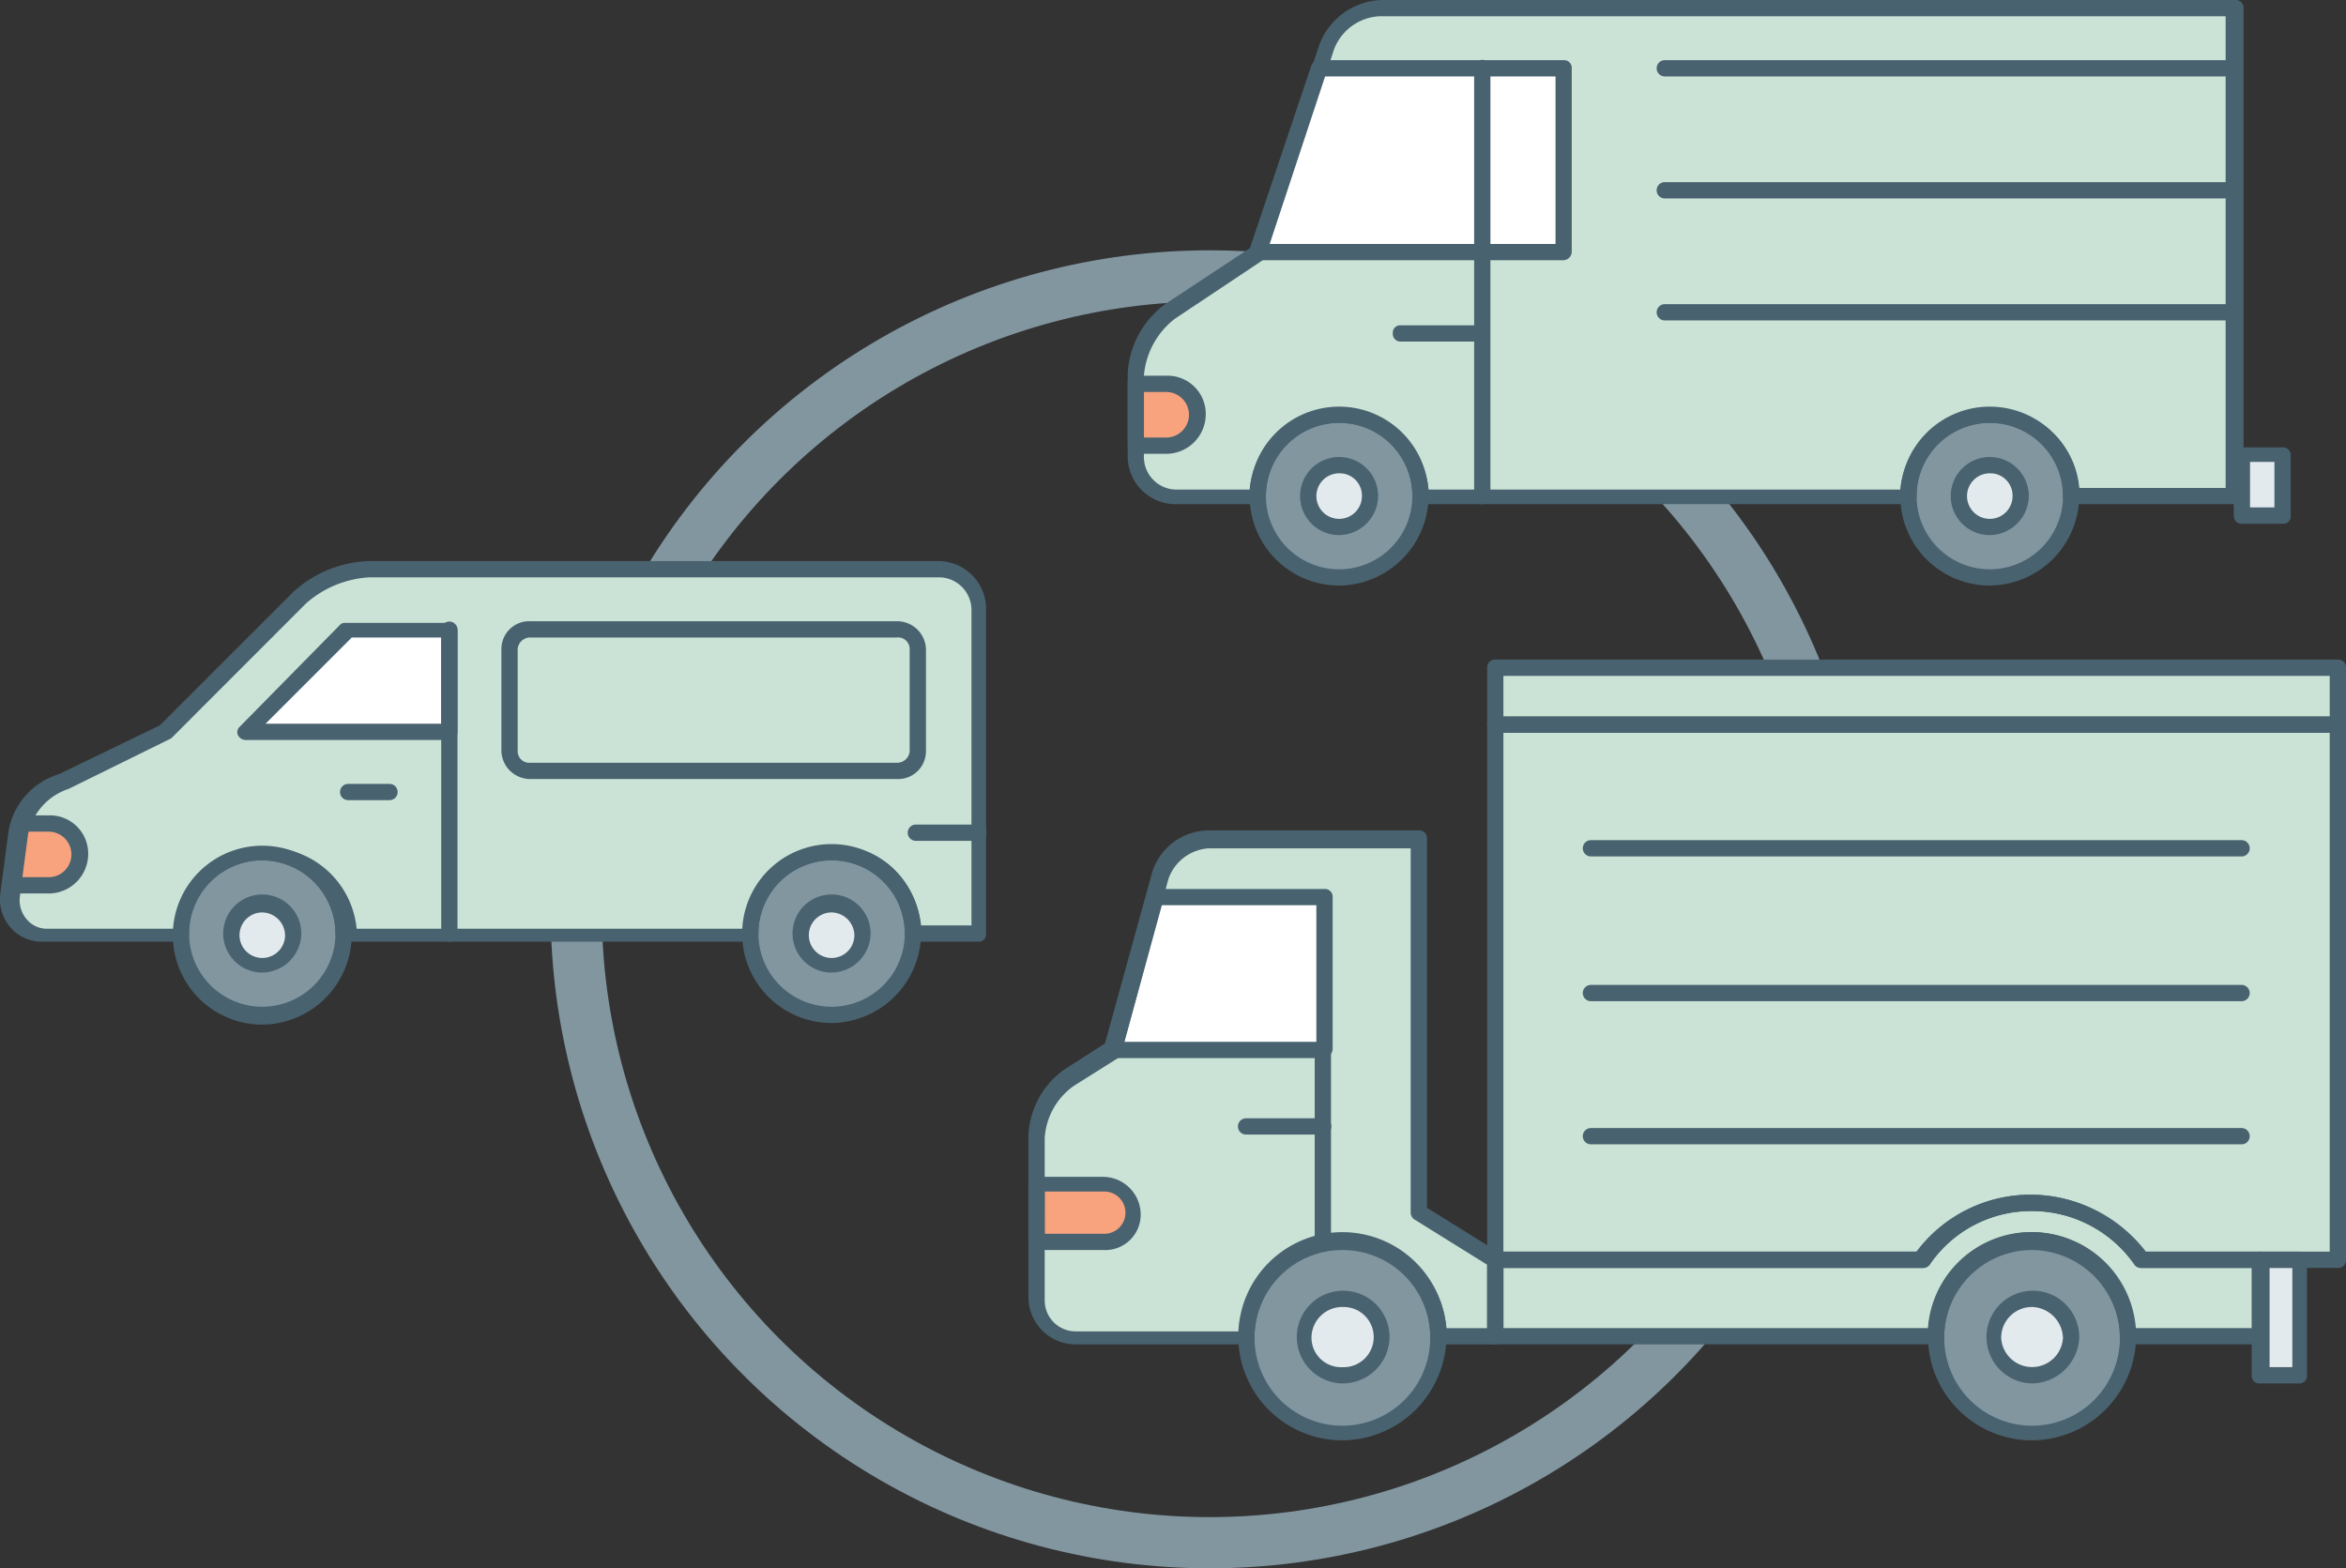
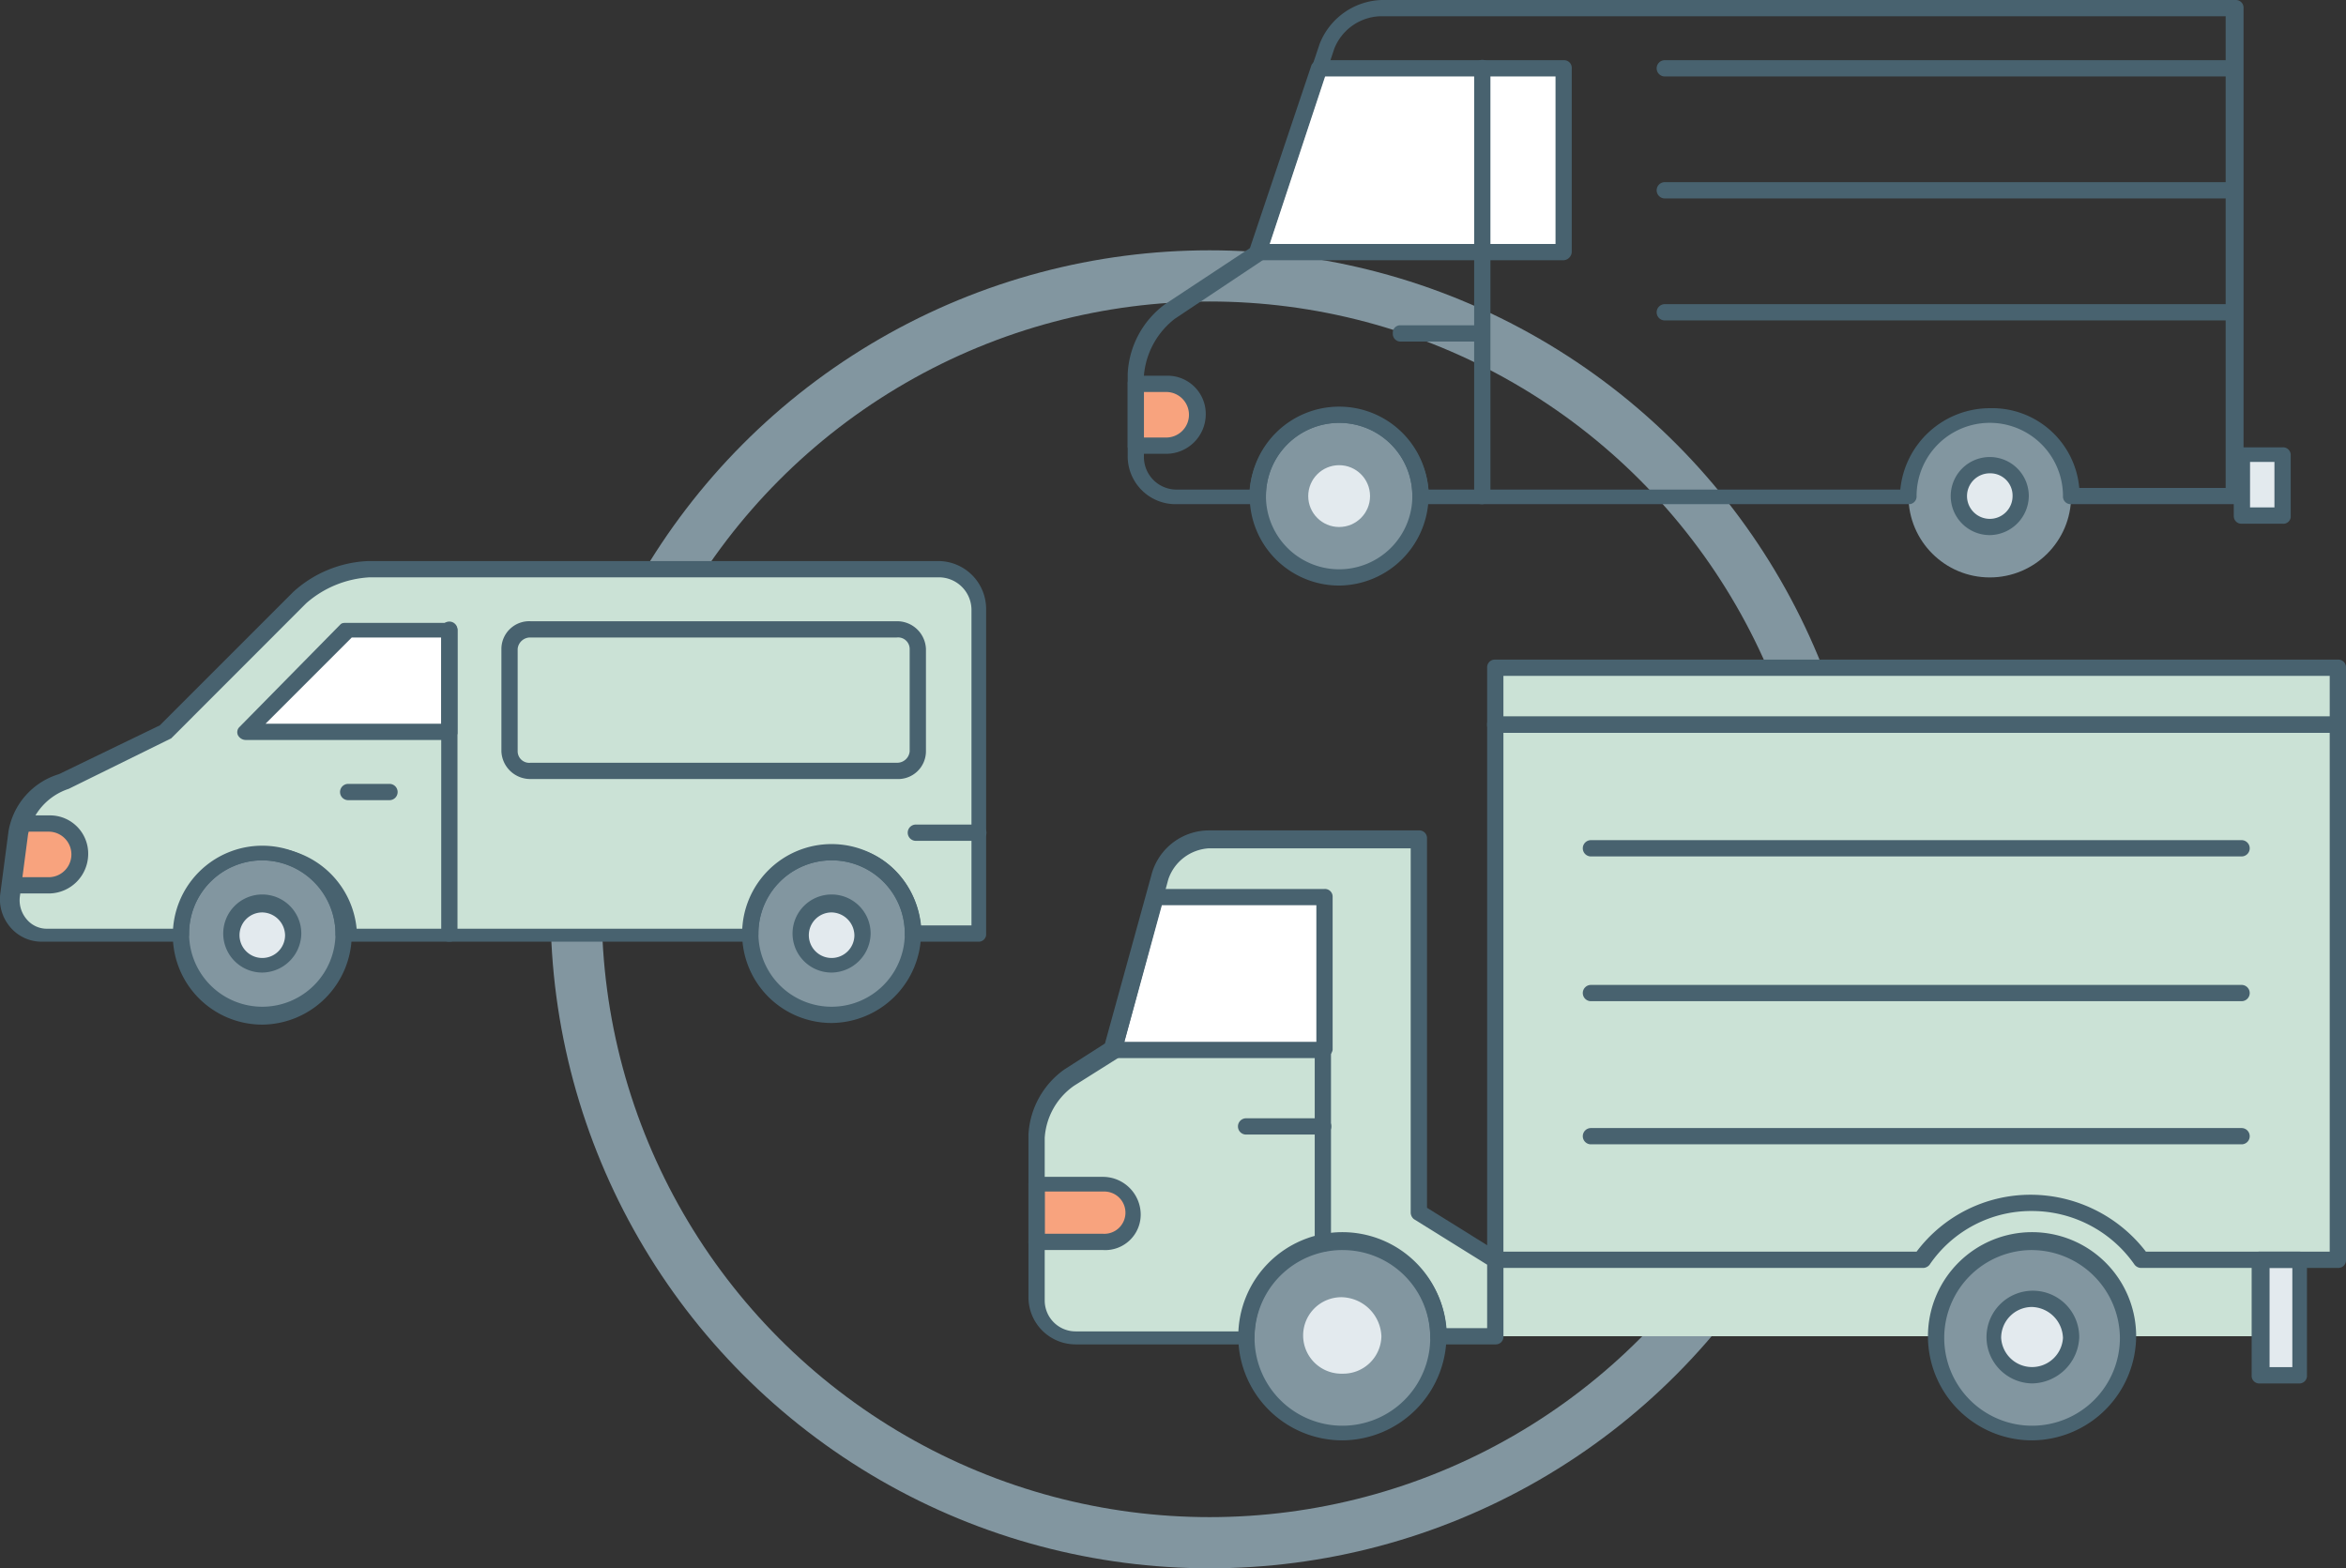
<svg xmlns="http://www.w3.org/2000/svg" viewBox="1964 619.439 183.328 122.561">
  <rect x="1964" y="619.439" width="183.328" height="122.561" fill="#333333" stroke="none" />
  <defs>
    <style>
      .cls-1, .cls-9 {
        fill: none;
      }

      .cls-1 {
        stroke: #8296a0;
        stroke-width: 4px;
      }

      .cls-2 {
        fill: #8296a0;
      }

      .cls-3 {
        fill: #e3eaee;
      }

      .cls-4 {
        fill: #cbe2d6;
      }

      .cls-5 {
        fill: #fff;
      }

      .cls-6 {
        fill: #f8a37e;
      }

      .cls-7 {
        fill: #48626f;
      }

      .cls-8 {
        stroke: none;
      }
    </style>
  </defs>
  <g id="Group_668" data-name="Group 668" transform="translate(1375.025 -341)">
    <g id="Ellipse_26" data-name="Ellipse 26" class="cls-1" transform="translate(632 980)">
      <circle class="cls-8" cx="51.5" cy="51.5" r="51.5" />
      <circle class="cls-9" cx="51.5" cy="51.5" r="49.5" />
    </g>
    <g id="noun_679887" transform="translate(677.098 960.439)">
      <ellipse id="Ellipse_39" data-name="Ellipse 39" class="cls-2" cx="6.356" cy="6.356" rx="6.356" ry="6.356" transform="translate(10.169 32.413)" />
      <ellipse id="Ellipse_40" data-name="Ellipse 40" class="cls-3" cx="2.415" cy="2.415" rx="2.415" ry="2.415" transform="translate(14.109 36.354)" />
      <ellipse id="Ellipse_41" data-name="Ellipse 41" class="cls-2" cx="6.356" cy="6.356" rx="6.356" ry="6.356" transform="translate(61.013 32.413)" />
      <path id="Path_1389" data-name="Path 1389" class="cls-3" d="M70.43,63.015a2.415,2.415,0,0,1-4.83,0A2.337,2.337,0,0,1,68.015,60.6,2.5,2.5,0,0,1,70.43,63.015Z" transform="translate(-0.647 -24.246)" />
-       <path id="Path_1390" data-name="Path 1390" class="cls-4" d="M34.067,32.5a4.693,4.693,0,0,0-4.195,3.051L24.533,51.567l-6.864,4.576A6.518,6.518,0,0,0,15,61.1v6.356a3.147,3.147,0,0,0,3.178,3.178h6.356a6.356,6.356,0,1,1,12.711,0H75.378a6.356,6.356,0,1,1,12.711,0H100.8V32.5Z" transform="translate(-14.364 -31.864)" />
      <path id="Path_1391" data-name="Path 1391" class="cls-5" d="M22.5,50.563H46.4V36.2H27.33Z" transform="translate(-12.331 -30.861)" />
      <rect id="Rectangle_194" data-name="Rectangle 194" class="cls-3" width="3.178" height="4.83" transform="translate(87.071 35.591)" />
      <path id="Path_1392" data-name="Path 1392" class="cls-6" d="M15,55.6v4.83h2.415a2.415,2.415,0,0,0,0-4.83H15Z" transform="translate(-14.364 -25.602)" />
      <g id="Group_665" data-name="Group 665" transform="translate(0 0)">
        <path id="Path_1393" data-name="Path 1393" class="cls-7" d="M92.124,36.971H47.636a.636.636,0,0,1,0-1.271H92.124a.636.636,0,1,1,0,1.271Z" transform="translate(-5.689 -30.997)" />
        <path id="Path_1394" data-name="Path 1394" class="cls-7" d="M92.124,44.471H47.636a.636.636,0,0,1,0-1.271H92.124a.636.636,0,1,1,0,1.271Z" transform="translate(-5.689 -28.964)" />
        <path id="Path_1395" data-name="Path 1395" class="cls-7" d="M92.124,51.971H47.636a.636.636,0,0,1,0-1.271H92.124a.636.636,0,1,1,0,1.271Z" transform="translate(-5.689 -26.93)" />
-         <path id="Path_1396" data-name="Path 1396" class="cls-7" d="M28.151,66.2A3.051,3.051,0,1,1,31.2,63.151,3.093,3.093,0,0,1,28.151,66.2Zm0-4.83a1.78,1.78,0,1,0,1.78,1.78A1.738,1.738,0,0,0,28.151,61.371Z" transform="translate(-11.626 -24.382)" />
        <path id="Path_1397" data-name="Path 1397" class="cls-7" d="M68.151,66.2A3.051,3.051,0,1,1,71.2,63.151,3.093,3.093,0,0,1,68.151,66.2Zm0-4.83a1.78,1.78,0,1,0,1.78,1.78A1.738,1.738,0,0,0,68.151,61.371Z" transform="translate(-0.782 -24.382)" />
        <path id="Path_1398" data-name="Path 1398" class="cls-7" d="M100.935,71.4H88.224a.6.6,0,0,1-.636-.636,5.72,5.72,0,1,0-11.44,0,.6.6,0,0,1-.636.636H37.38a.6.6,0,0,1-.636-.636,5.72,5.72,0,1,0-11.44,0,.6.6,0,0,1-.636.636H18.313A3.745,3.745,0,0,1,14.5,67.591V61.235a7.176,7.176,0,0,1,2.924-5.466l6.737-4.449L29.5,35.432A5.393,5.393,0,0,1,34.329,32h66.733a.6.6,0,0,1,.636.636V70.769A.806.806,0,0,1,100.935,71.4ZM88.86,70.133H100.3V33.271H34.2a4.013,4.013,0,0,0-3.559,2.542L25.3,51.956c0,.127-.127.254-.254.381l-6.864,4.576a6.28,6.28,0,0,0-2.415,4.449v6.356a2.55,2.55,0,0,0,2.542,2.542h5.72a7.023,7.023,0,0,1,13.982,0H74.877A7.037,7.037,0,0,1,81.869,63.9,6.831,6.831,0,0,1,88.86,70.133ZM24.669,51.7Z" transform="translate(-14.5 -32)" />
        <path id="Path_1399" data-name="Path 1399" class="cls-7" d="M36.436,70.4a.6.6,0,0,1-.636-.636V36.336a.636.636,0,1,1,1.271,0v33.43A.681.681,0,0,1,36.436,70.4Z" transform="translate(-8.725 -30.997)" />
        <path id="Path_1400" data-name="Path 1400" class="cls-7" d="M85.813,65.474H82.636A.6.6,0,0,1,82,64.839v-4.7a.6.6,0,0,1,.636-.636h3.178a.6.6,0,0,1,.636.636v4.83A.582.582,0,0,1,85.813,65.474ZM83.271,64.2h1.907V60.644H83.271Z" transform="translate(4.435 -24.545)" />
        <path id="Path_1401" data-name="Path 1401" class="cls-7" d="M46.532,51.335h-23.9a.66.66,0,0,1-.508-.254A.953.953,0,0,1,22,50.445l4.83-14.363a.7.7,0,0,1,.636-.381H46.532a.6.6,0,0,1,.636.636V50.7A.681.681,0,0,1,46.532,51.335ZM23.525,50.063H45.9V36.971H27.847Z" transform="translate(-12.467 -30.997)" />
        <path id="Path_1402" data-name="Path 1402" class="cls-7" d="M28.991,70.982a6.991,6.991,0,1,1,6.991-6.991A7.053,7.053,0,0,1,28.991,70.982Zm0-12.711a5.72,5.72,0,1,0,5.72,5.72A5.7,5.7,0,0,0,28.991,58.271Z" transform="translate(-12.467 -25.222)" />
-         <path id="Path_1403" data-name="Path 1403" class="cls-7" d="M68.991,70.982a6.991,6.991,0,1,1,6.991-6.991A7.053,7.053,0,0,1,68.991,70.982Zm0-12.711a5.72,5.72,0,1,0,5.72,5.72A5.7,5.7,0,0,0,68.991,58.271Z" transform="translate(-1.622 -25.222)" />
        <path id="Path_1404" data-name="Path 1404" class="cls-7" d="M17.551,61.2H15.136a.6.6,0,0,1-.636-.636v-4.83a.6.6,0,0,1,.636-.636h2.542A2.985,2.985,0,0,1,20.6,58.151,3.093,3.093,0,0,1,17.551,61.2Zm-1.78-1.271h1.78a1.78,1.78,0,0,0,0-3.559h-1.78Z" transform="translate(-14.5 -25.737)" />
-         <path id="Path_1405" data-name="Path 1405" class="cls-7" d="M37.791,53.271H31.436a.6.6,0,0,1-.636-.636A.582.582,0,0,1,31.308,52h6.356a.6.6,0,0,1,.636.636A.582.582,0,0,1,37.791,53.271Z" transform="translate(-10.081 -26.578)" />
+         <path id="Path_1405" data-name="Path 1405" class="cls-7" d="M37.791,53.271H31.436a.6.6,0,0,1-.636-.636A.582.582,0,0,1,31.308,52h6.356a.6.6,0,0,1,.636.636Z" transform="translate(-10.081 -26.578)" />
      </g>
    </g>
    <g id="noun_679888" transform="translate(588.975 1004.285)">
      <ellipse id="Ellipse_42" data-name="Ellipse 42" class="cls-2" cx="6.356" cy="6.356" rx="6.356" ry="6.356" transform="translate(14.141 22.88)" />
      <ellipse id="Ellipse_43" data-name="Ellipse 43" class="cls-3" cx="2.415" cy="2.415" rx="2.415" ry="2.415" transform="translate(18.081 26.82)" />
      <ellipse id="Ellipse_44" data-name="Ellipse 44" class="cls-2" cx="6.356" cy="6.356" rx="6.356" ry="6.356" transform="translate(58.63 22.88)" />
      <ellipse id="Ellipse_45" data-name="Ellipse 45" class="cls-3" cx="2.415" cy="2.415" rx="2.415" ry="2.415" transform="translate(62.57 26.82)" />
      <path id="Path_1406" data-name="Path 1406" class="cls-4" d="M32.41,49.011,42.833,38.588A8.806,8.806,0,0,1,48.3,36.3H92.788a3.147,3.147,0,0,1,3.178,3.178V64.9H90.881a6.356,6.356,0,0,0-12.711,0H46.392a6.356,6.356,0,0,0-12.711,0h-10.8a2.631,2.631,0,0,1-2.669-3.178l.636-4.83a4.93,4.93,0,0,1,3.559-3.94Z" transform="translate(-19.54 -35.664)" />
      <path id="Path_1407" data-name="Path 1407" class="cls-6" d="M15,55.6v4.83h2.415a2.415,2.415,0,0,0,0-4.83H15Z" transform="translate(-13.574 -35.088)" />
      <path id="Path_1408" data-name="Path 1408" class="cls-5" d="M34.8,48.008H50.689V40H42.808Z" transform="translate(-15.575 -34.661)" />
      <g id="Group_666" data-name="Group 666" transform="translate(0 0)">
        <path id="Path_1410" data-name="Path 1410" class="cls-7" d="M50.836,48.752H34.947a.7.7,0,0,1-.636-.381.559.559,0,0,1,.127-.636l7.881-8.008c.127-.127.254-.127.508-.127h8.008a.6.6,0,0,1,.636.636v8.008A.7.7,0,0,1,50.836,48.752ZM36.472,47.481H50.2V40.744H43.209Z" transform="translate(-15.721 -34.77)" />
        <path id="Path_1411" data-name="Path 1411" class="cls-7" d="M37.291,67.282a6.991,6.991,0,1,1,6.991-6.991A7.053,7.053,0,0,1,37.291,67.282Zm0-12.838a5.72,5.72,0,1,0,5.72,5.72A5.778,5.778,0,0,0,37.291,54.444Z" transform="translate(-16.795 -31.056)" />
        <path id="Path_1412" data-name="Path 1412" class="cls-7" d="M36.451,62.4A3.051,3.051,0,1,1,39.5,59.351,3.093,3.093,0,0,1,36.451,62.4Zm0-4.7a1.78,1.78,0,1,0,1.78,1.78A1.818,1.818,0,0,0,36.451,57.7Z" transform="translate(-15.954 -30.242)" />
        <path id="Path_1413" data-name="Path 1413" class="cls-7" d="M72.291,67.182a6.991,6.991,0,1,1,6.991-6.991A7.053,7.053,0,0,1,72.291,67.182Zm0-12.711a5.72,5.72,0,1,0,5.72,5.72A5.7,5.7,0,0,0,72.291,54.471Z" transform="translate(-7.306 -31.083)" />
        <path id="Path_1414" data-name="Path 1414" class="cls-7" d="M71.451,62.4A3.051,3.051,0,1,1,74.5,59.351,3.093,3.093,0,0,1,71.451,62.4Zm0-4.7a1.78,1.78,0,1,0,1.78,1.78A1.818,1.818,0,0,0,71.451,57.7Z" transform="translate(-6.465 -30.242)" />
        <path id="Path_1415" data-name="Path 1415" class="cls-7" d="M96.1,65.544H91.016a.6.6,0,0,1-.636-.636,5.72,5.72,0,1,0-11.44,0,.6.6,0,0,1-.636.636H46.527a.6.6,0,0,1-.636-.636,5.72,5.72,0,1,0-11.44,0,.6.6,0,0,1-.636.636h-10.8A3.2,3.2,0,0,1,20.469,64.4a3.349,3.349,0,0,1-.763-2.669l.636-4.83a5.658,5.658,0,0,1,3.94-4.449l7.881-3.813L42.587,38.215A9.253,9.253,0,0,1,48.434,35.8H92.922a3.745,3.745,0,0,1,3.813,3.813V65.035A.582.582,0,0,1,96.1,65.544Zm-4.449-1.271h3.94V39.613a2.55,2.55,0,0,0-2.542-2.542H48.561A8.179,8.179,0,0,0,43.6,39.1L33.18,49.528l-.127.127L25.045,53.6a4.758,4.758,0,0,0-3.178,3.559l-.636,4.83a2.278,2.278,0,0,0,.508,1.78,2.05,2.05,0,0,0,1.652.763H33.562a7.023,7.023,0,0,1,13.982,0H78.05a7.037,7.037,0,0,1,6.991-6.356C88.346,57.917,91.27,60.714,91.651,64.273ZM32.545,49.147Z" transform="translate(-19.675 -35.8)" />
        <path id="Path_1416" data-name="Path 1416" class="cls-7" d="M81.388,51.83h-28.6A2.255,2.255,0,0,1,50.5,49.669V41.661A2.174,2.174,0,0,1,52.788,39.5h28.6a2.255,2.255,0,0,1,2.288,2.161v8.008A2.174,2.174,0,0,1,81.388,51.83Zm-28.6-11.059a.982.982,0,0,0-1.017.89v8.008a.907.907,0,0,0,1.017.89h28.6a.982.982,0,0,0,1.017-.89V41.661a.907.907,0,0,0-1.017-.89Z" transform="translate(-11.318 -34.797)" />
        <path id="Path_1418" data-name="Path 1418" class="cls-7" d="M44.413,50.771H41.236a.636.636,0,1,1,0-1.271h3.178a.636.636,0,1,1,0,1.271Z" transform="translate(-14.002 -32.086)" />
        <path id="Path_1419" data-name="Path 1419" class="cls-7" d="M80.966,53.271h-4.83a.636.636,0,1,1,0-1.271h4.83a.636.636,0,1,1,0,1.271Z" transform="translate(-4.541 -31.408)" />
        <path id="Path_1420" data-name="Path 1420" class="cls-7" d="M47.436,64.541a.6.6,0,0,1-.636-.636V40.136a.636.636,0,0,1,1.271,0v23.77A.6.6,0,0,1,47.436,64.541Z" transform="translate(-12.321 -34.797)" />
        <path id="Path_1421" data-name="Path 1421" class="cls-7" d="M16.551,61.2H14.136a.6.6,0,0,1-.636-.636l.791-4.83a.6.6,0,0,1,.636-.636h1.752A2.985,2.985,0,0,1,19.6,58.151,3.093,3.093,0,0,1,16.551,61.2Zm-2.57-1.271h2.57a1.78,1.78,0,0,0,0-3.559h-1.78Z" transform="translate(-12.709 -35.223)" />
      </g>
    </g>
    <g id="noun_679889" transform="translate(669.343 1011.987)">
      <path id="Path_1422" data-name="Path 1422" class="cls-2" d="M37.9,69.2a7.513,7.513,0,0,1-7.5,7.5,7.5,7.5,0,0,1,0-15A7.6,7.6,0,0,1,37.9,69.2Z" transform="translate(-5.867 -16.322)" />
      <path id="Path_1423" data-name="Path 1423" class="cls-3" d="M32.5,68.251a2.985,2.985,0,0,1-3.051,2.924,2.988,2.988,0,1,1,0-5.974A3.182,3.182,0,0,1,32.5,68.251Z" transform="translate(-4.918 -15.373)" />
      <path id="Path_1424" data-name="Path 1424" class="cls-2" d="M80.3,69.2a7.513,7.513,0,0,1-7.5,7.5,7.5,7.5,0,0,1,0-15A7.683,7.683,0,0,1,80.3,69.2Z" transform="translate(5.628 -16.322)" />
      <path id="Path_1425" data-name="Path 1425" class="cls-3" d="M74.8,68.251a2.985,2.985,0,0,1-3.051,2.924A2.988,2.988,0,1,1,74.8,68.251Z" transform="translate(6.549 -15.373)" />
      <path id="Path_1426" data-name="Path 1426" class="cls-4" d="M39.871,66.208V37.1h-16.4a4.21,4.21,0,0,0-3.813,2.924L15.974,53.5l-3.432,2.161A6.034,6.034,0,0,0,10,60.234V72.945A3.093,3.093,0,0,0,13.051,76H26.524a7.5,7.5,0,1,1,15,0h4.449V70.022Z" transform="translate(-9.364 -22.991)" />
      <path id="Path_1427" data-name="Path 1427" class="cls-6" d="M10,58.227v4.449h5.212a2.288,2.288,0,0,0,0-4.576h0L10,58.227Z" transform="translate(-9.364 -17.298)" />
      <path id="Path_1428" data-name="Path 1428" class="cls-4" d="M88.663,63.849A10.592,10.592,0,0,0,80.146,59.4a10.239,10.239,0,0,0-8.516,4.449H38.2v5.974H72.647a7.433,7.433,0,0,1,7.5-7.5,7.513,7.513,0,0,1,7.5,7.5H98.069V63.849Z" transform="translate(-1.719 -16.945)" />
      <rect id="Rectangle_195" data-name="Rectangle 195" class="cls-4" width="65.843" height="4.449" transform="translate(36.481 0.636)" />
      <rect id="Rectangle_196" data-name="Rectangle 196" class="cls-3" width="3.051" height="9.025" transform="translate(96.35 46.904)" />
      <path id="Path_1429" data-name="Path 1429" class="cls-5" d="M31.1,52.548V40.6H18L14.7,52.548Z" transform="translate(-8.09 -22.042)" />
      <path id="Path_1430" data-name="Path 1430" class="cls-4" d="M38.2,30V71.819H71.5a10.413,10.413,0,0,1,8.516-4.449,10.239,10.239,0,0,1,8.516,4.449h15.507V30Z" transform="translate(-1.719 -24.916)" />
      <g id="Group_667" data-name="Group 667" transform="translate(0 0)">
        <path id="Path_1431" data-name="Path 1431" class="cls-7" d="M30.535,77.47a8.135,8.135,0,1,1,8.135-8.135A8.192,8.192,0,0,1,30.535,77.47Zm0-14.872A6.864,6.864,0,1,0,37.4,69.462,6.835,6.835,0,0,0,30.535,62.6Z" transform="translate(-6.003 -16.457)" />
        <path id="Path_1432" data-name="Path 1432" class="cls-7" d="M72.935,77.47a8.135,8.135,0,1,1,8.135-8.135A8.192,8.192,0,0,1,72.935,77.47Zm0-14.872A6.864,6.864,0,1,0,79.8,69.462,6.917,6.917,0,0,0,72.935,62.6Z" transform="translate(5.492 -16.457)" />
        <path id="Path_1433" data-name="Path 1433" class="cls-7" d="M45.981,76.667H41.532a.6.6,0,0,1-.636-.636,6.864,6.864,0,1,0-13.728,0,.6.6,0,0,1-.636.636H13.186A3.689,3.689,0,0,1,9.5,72.981V60.27a6.689,6.689,0,0,1,2.8-5.084l3.178-2.034L19.16,39.8a4.653,4.653,0,0,1,4.449-3.3h16.4a.6.6,0,0,1,.636.636V65.99l5.72,3.559a.964.964,0,0,1,.254.508v5.974A.6.6,0,0,1,45.981,76.667ZM42.167,75.4h3.178V70.439l-5.72-3.559a.66.66,0,0,1-.254-.508V37.9H23.609a3.568,3.568,0,0,0-3.178,2.415l-3.686,13.6c0,.127-.127.254-.254.381l-3.432,2.161a5.38,5.38,0,0,0-2.288,4.068V73.235a2.413,2.413,0,0,0,2.415,2.415H26.024a8.17,8.17,0,0,1,8.135-7.5A7.92,7.92,0,0,1,42.167,75.4Z" transform="translate(-9.5 -23.153)" />
        <path id="Path_1434" data-name="Path 1434" class="cls-7" d="M29.01,55.471H23.036a.636.636,0,1,1,0-1.271H29.01a.636.636,0,1,1,0,1.271Z" transform="translate(-6.003 -18.355)" />
        <path id="Path_1435" data-name="Path 1435" class="cls-7" d="M15.347,63.52H10.136a.6.6,0,0,1-.636-.636V58.436a.6.6,0,0,1,.636-.636h5.212a2.957,2.957,0,0,1,2.924,2.924A2.773,2.773,0,0,1,15.347,63.52Zm-4.576-1.271h4.576a1.652,1.652,0,1,0,0-3.3H10.771Z" transform="translate(-9.5 -17.379)" />
        <path id="Path_1436" data-name="Path 1436" class="cls-7" d="M27.736,65.9a.6.6,0,0,1-.636-.636V50.136a.636.636,0,1,1,1.271,0V65.262A.6.6,0,0,1,27.736,65.9Z" transform="translate(-4.729 -19.629)" />
-         <path id="Path_1437" data-name="Path 1437" class="cls-7" d="M98.2,70.594H87.782a.6.6,0,0,1-.636-.636,6.864,6.864,0,1,0-13.728,0,.6.6,0,0,1-.636.636H38.336a.6.6,0,0,1-.636-.636V63.984a.6.6,0,0,1,.636-.636H71.257a11.122,11.122,0,0,1,17.8,0h9.025a.6.6,0,0,1,.636.636v5.974C98.84,70.34,98.586,70.594,98.2,70.594ZM88.29,69.323h9.279v-4.7H88.8a.66.66,0,0,1-.508-.254,9.774,9.774,0,0,0-8.008-4.195,9.605,9.605,0,0,0-8.008,4.195.66.66,0,0,1-.508.254H38.971v4.7H72.147a8.093,8.093,0,0,1,16.143,0Z" transform="translate(-1.855 -17.081)" />
        <path id="Path_1438" data-name="Path 1438" class="cls-7" d="M104.179,31.72H38.336a.6.6,0,0,1-.636-.636V26.636A.6.6,0,0,1,38.336,26h65.843a.6.6,0,0,1,.636.636v4.449A.6.6,0,0,1,104.179,31.72ZM38.971,30.449h64.572V27.271H38.971Z" transform="translate(-1.855 -26)" />
        <path id="Path_1439" data-name="Path 1439" class="cls-7" d="M88.386,72.7H85.336a.6.6,0,0,1-.636-.636V63.036a.6.6,0,0,1,.636-.636h3.051a.6.6,0,0,1,.636.636V72.06A.6.6,0,0,1,88.386,72.7ZM86.1,71.425h1.78V63.671H86.1Z" transform="translate(10.887 -16.132)" />
        <path id="Path_1440" data-name="Path 1440" class="cls-7" d="M104.179,72.59H88.8a.66.66,0,0,1-.508-.254,9.774,9.774,0,0,0-8.008-4.195,9.605,9.605,0,0,0-8.008,4.195.66.66,0,0,1-.508.254H38.336a.6.6,0,0,1-.636-.636V30.136a.6.6,0,0,1,.636-.636h65.843a.6.6,0,0,1,.636.636V71.955A.6.6,0,0,1,104.179,72.59Zm-15-1.271h14.363V30.771H38.971V71.319H71.257a11.137,11.137,0,0,1,8.9-4.449A11.38,11.38,0,0,1,89.18,71.319Z" transform="translate(-1.855 -25.051)" />
-         <path id="Path_1441" data-name="Path 1441" class="cls-7" d="M29.586,72.045a3.623,3.623,0,1,1,3.686-3.559A3.664,3.664,0,0,1,29.586,72.045Zm0-5.974a2.413,2.413,0,0,0-2.415,2.415,2.31,2.31,0,0,0,2.415,2.288,2.352,2.352,0,1,0,0-4.7Z" transform="translate(-5.054 -15.481)" />
        <path id="Path_1442" data-name="Path 1442" class="cls-7" d="M71.986,72.045a3.623,3.623,0,1,1,3.686-3.559A3.752,3.752,0,0,1,71.986,72.045Zm0-5.974a2.413,2.413,0,0,0-2.415,2.415,2.419,2.419,0,0,0,4.83,0A2.5,2.5,0,0,0,71.986,66.071Z" transform="translate(6.441 -15.481)" />
        <path id="Path_1443" data-name="Path 1443" class="cls-7" d="M31.233,53.319h-16.4a.66.66,0,0,1-.508-.254.764.764,0,0,1-.127-.508l3.3-11.948a.845.845,0,0,1,.636-.508H31.36a.6.6,0,0,1,.636.636V52.684A.806.806,0,0,1,31.233,53.319ZM15.725,52.048h15V41.371H18.649Z" transform="translate(-8.226 -22.177)" />
        <path id="Path_1444" data-name="Path 1444" class="cls-7" d="M95.08,56.071H44.236a.636.636,0,1,1,0-1.271H95.08a.636.636,0,0,1,0,1.271Z" transform="translate(-0.255 -18.192)" />
        <path id="Path_1445" data-name="Path 1445" class="cls-7" d="M95.08,47.271H44.236a.636.636,0,1,1,0-1.271H95.08a.636.636,0,0,1,0,1.271Z" transform="translate(-0.255 -20.578)" />
        <path id="Path_1446" data-name="Path 1446" class="cls-7" d="M95.08,38.371H44.236a.636.636,0,1,1,0-1.271H95.08a.636.636,0,0,1,0,1.271Z" transform="translate(-0.255 -22.991)" />
      </g>
    </g>
  </g>
</svg>